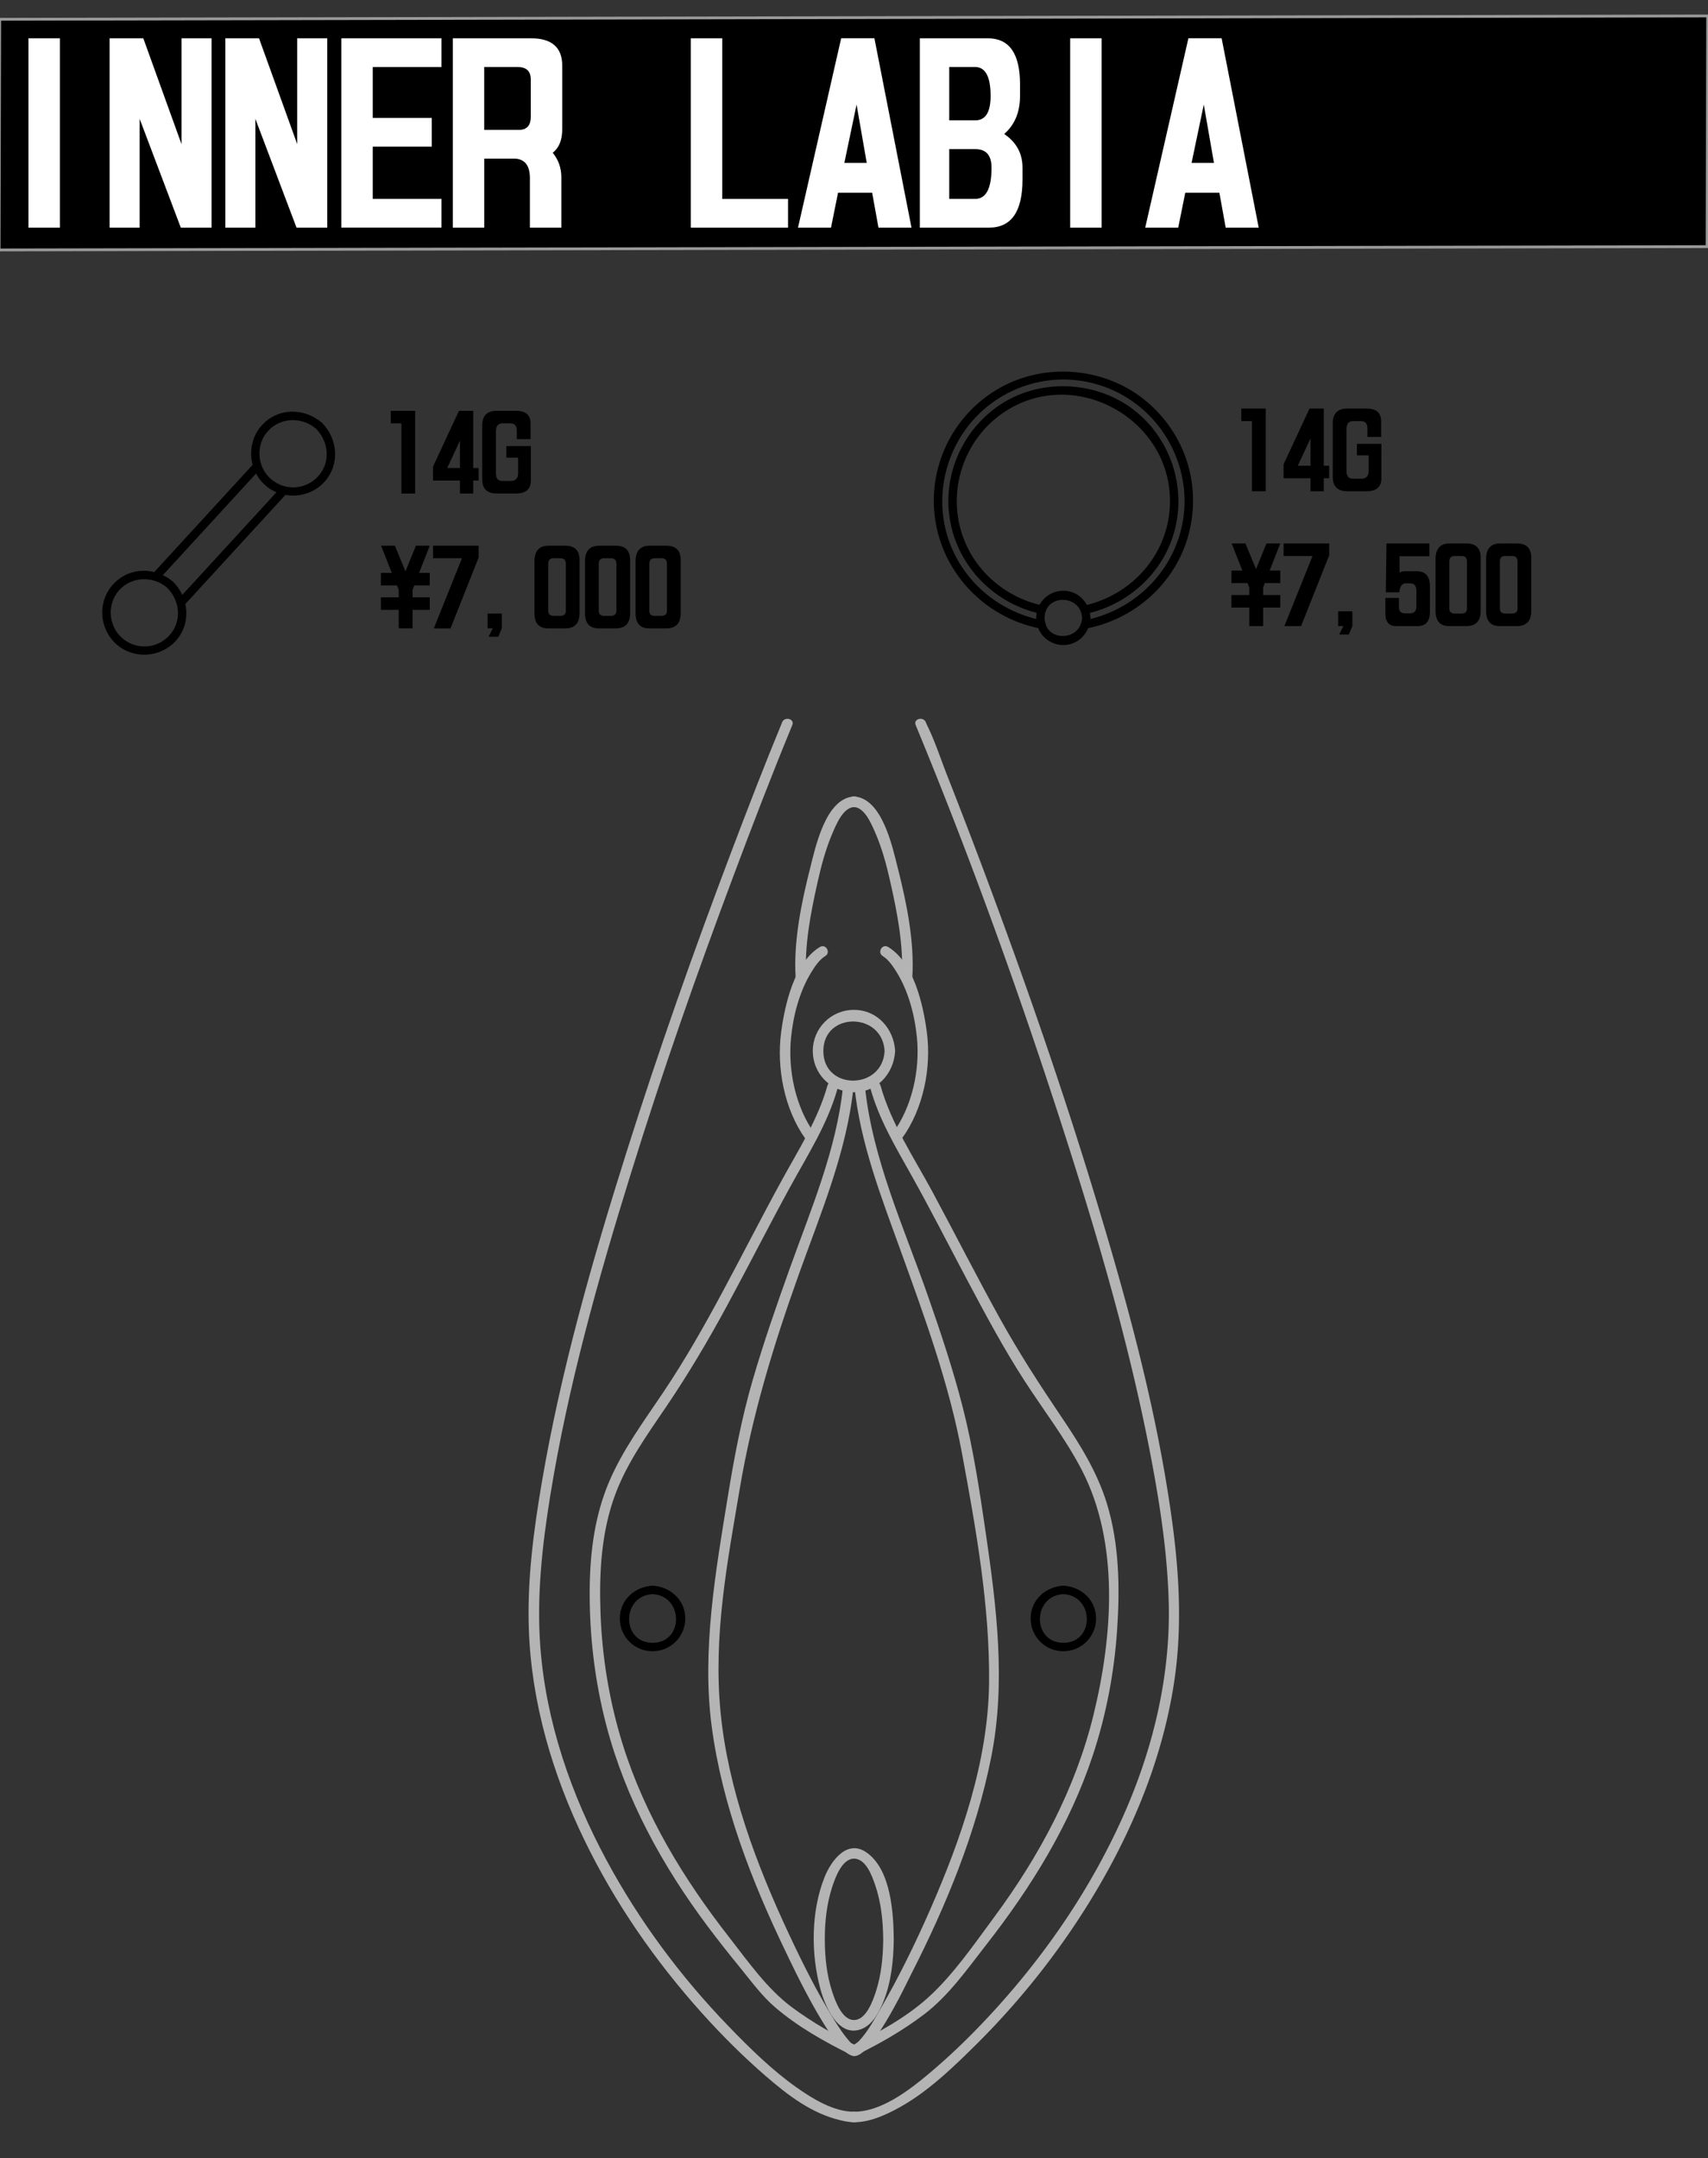
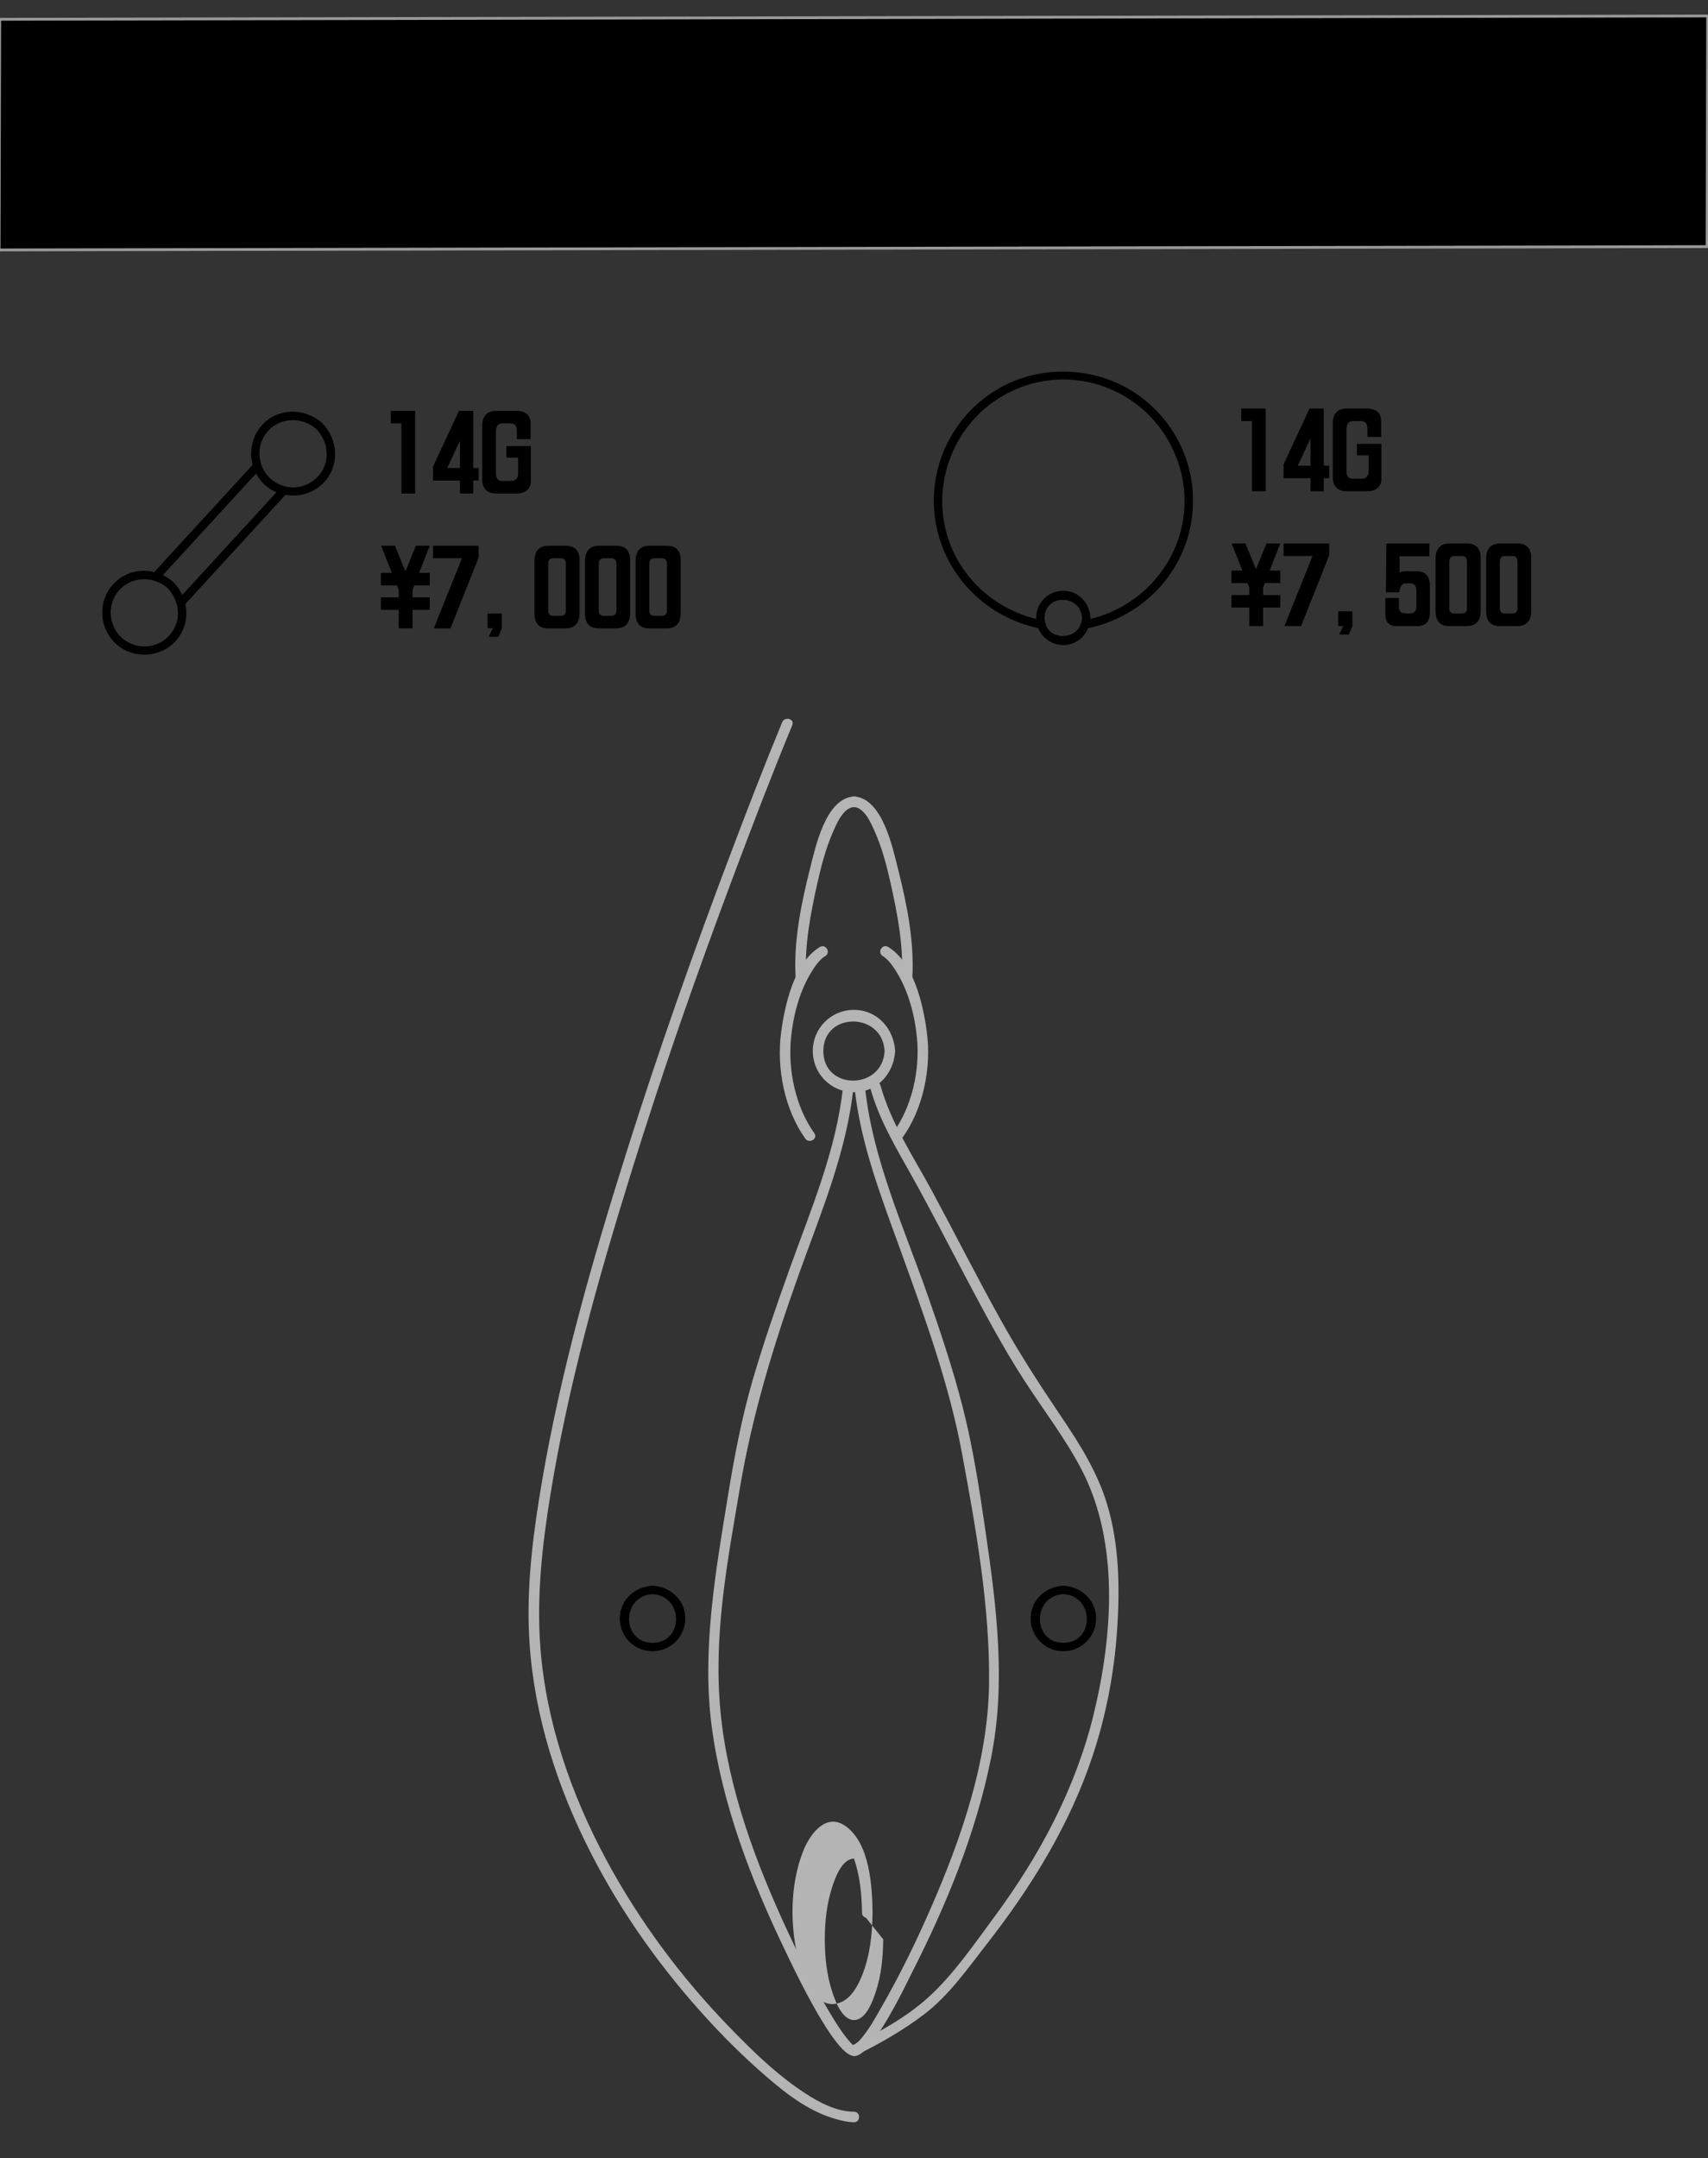
<svg xmlns="http://www.w3.org/2000/svg" id="_耳" viewBox="0 0 608.09 767.99">
  <rect x="0" y="0" width="608.09" height="767.99" fill="#333333" stroke="none" />
  <defs>
    <style>.cls-1{fill:#fff}.cls-3{fill:#b4b4b5}</style>
  </defs>
  <path d="M607.76 87.76-.33 88.94l.22-82.08 608.09-1.18-.22 82.08z" style="stroke:#999;stroke-miterlimit:10" />
  <path d="M59.49 209.11c4.64 4.62 5.37 11.97.82 16.98s-12.13 5.22-16.98.82-5.26-12.16-.82-16.98 11.94-5.08 16.98-.82c1.47 1.24 3.6-.87 2.12-2.12-6.24-5.28-15.48-5.37-21.22.82s-5.16 15.67.82 21.22c5.99 5.57 15.67 5.16 21.22-.82 5.71-6.15 4.97-15.47-.82-21.22-1.37-1.36-3.49.76-2.12 2.12ZM112.44 152.5c4.64 4.62 5.37 11.97.82 16.98s-12.13 5.22-16.98.82-5.26-12.16-.82-16.98 11.94-5.08 16.98-.82c1.47 1.24 3.6-.87 2.12-2.12-6.24-5.28-15.48-5.37-21.22.82-5.56 6-5.16 15.67.82 21.22 5.99 5.57 15.67 5.16 21.22-.82 5.71-6.15 4.97-15.47-.82-21.22-1.37-1.36-3.49.76-2.12 2.12Z" />
  <path d="M56.57 206.19c11.96-13.03 23.92-26.07 35.89-39.1 1.3-1.42-.81-3.55-2.12-2.12-11.96 13.03-23.92 26.07-35.89 39.1-1.3 1.42.81 3.55 2.12 2.12ZM65.99 214.93c11.98-13.05 23.95-26.1 35.93-39.15 1.3-1.42-.81-3.55-2.12-2.12-11.98 13.05-23.95 26.1-35.93 39.15-1.3 1.42.81 3.55 2.12 2.12ZM378.61 567.25c11.09.62 11.15 17.35-.04 17.32-11.19-.03-11.06-16.75.04-17.32 1.92-.1 1.93-3.1 0-3-6.33.33-11.67 5.04-11.68 11.64s5.3 11.7 11.64 11.68 11.35-4.94 11.65-11.09c.33-6.82-5.06-11.87-11.61-12.23-1.93-.11-1.92 2.89 0 3ZM232.35 567.25c11.09.62 11.15 17.35-.04 17.32s-11.06-16.75.04-17.32c1.92-.1 1.93-3.1 0-3-6.33.33-11.67 5.04-11.68 11.64s5.3 11.7 11.64 11.68 11.35-4.94 11.65-11.09c.33-6.82-5.06-11.87-11.61-12.23-1.93-.11-1.92 2.89 0 3Z" />
  <path d="M304.04 287.18c3.78.2 6.13 5.88 7.41 8.75 2.6 5.84 4.24 12.14 5.63 18.36 2.4 10.72 4.66 22.36 3.98 33.41-.15 2.41 3.6 2.4 3.75 0 .77-12.75-2.04-26.48-5.16-38.76-1.88-7.41-5.52-24.99-15.62-25.52-2.41-.13-2.4 3.62 0 3.75Z" class="cls-3" />
  <path d="M314.26 340.19c1.96 1.18 3.56 3.52 4.77 5.42 4.37 6.92 6.65 15.63 7.43 23.71 1.1 11.48-1.72 24.48-8.62 33.93-1.43 1.95 1.83 3.82 3.24 1.89 7.7-10.53 10.6-25.31 8.88-38.02-1.29-9.51-4.57-24.62-13.79-30.17-2.07-1.25-3.96 1.99-1.89 3.24ZM304.04 283.43c-10.1.53-13.74 18.12-15.62 25.52-3.12 12.28-5.93 26.01-5.16 38.76.15 2.4 3.9 2.41 3.75 0-.67-11.05 1.58-22.68 3.98-33.41 1.36-6.08 2.96-12.23 5.45-17.96 1.29-2.96 3.7-8.95 7.59-9.16 2.4-.13 2.42-3.88 0-3.75Z" class="cls-3" />
  <path d="M291.93 336.96c-9.23 5.56-12.5 20.65-13.8 30.17-1.72 12.68 1.02 27.42 8.56 38.02 1.39 1.95 4.64.08 3.24-1.89-6.76-9.5-9.43-22.5-8.31-33.93.78-7.96 2.99-16.47 7.2-23.33 1.25-2.04 2.92-4.55 5-5.8s.18-4.49-1.89-3.24ZM304.22 386.79c2.09 20.08 9.47 38.99 16.28 57.82 8.58 23.73 17.37 47.64 21.99 72.53 4.95 26.71 9.95 54.51 9.64 81.78-.32 27.82-9.96 55.46-21.01 80.68-5.17 11.79-10.86 23.43-17.28 34.59-2.37 4.12-4.79 8.63-8.06 12.13-.39.42-1.52 1.09-1.76 1.57.09-.17.96 0 1.35.4-1.7-1.72-4.35.93-2.65 2.65 5.59 5.67 20.47-26.08 21.74-28.58 12.38-24.26 23.03-50.07 28.39-76.86 5.36-26.76 1.96-53.65-1.95-80.39-2.17-14.84-4.42-29.8-8.14-44.34-3.43-13.41-7.83-26.58-12.4-39.64-8.46-24.19-19.72-48.61-22.4-74.34-.25-2.38-4-2.4-3.75 0Z" class="cls-3" />
-   <path d="M326.01 258.02c19.88 48.06 37.56 97.19 53.42 146.7 12.16 37.96 23.34 76.47 30.69 115.68 3.06 16.33 5.51 32.89 5.97 49.53.73 26.43-5.59 52.57-16.35 76.61-11.34 25.33-27.25 48.64-45.97 69.08-7.62 8.33-15.74 16.26-24.47 23.44-6.63 5.46-16.11 12.41-25.26 12.37-2.41-.01-2.42 3.74 0 3.75 5.83.03 11.96-2.88 16.89-5.68 9.61-5.46 17.98-13.48 25.82-21.2 17-16.73 31.93-35.76 44.03-56.32 13.26-22.53 23.27-47.33 27.22-73.27 2.95-19.36 1.88-38.7-.78-58.01-5.42-39.39-16.08-78.07-27.64-116.04-11.34-37.25-24.12-74.06-37.73-110.54a2228.14 2228.14 0 0 0-14.54-37.94c-2.39-6.05-4.44-12.51-7.35-18.34-.13-.26-.22-.55-.34-.82-.91-2.2-4.54-1.23-3.62 1Z" class="cls-3" />
  <path d="M309.88 387.29c3.12 11.14 9.01 20.93 14.61 30.94 6.86 12.25 13.23 24.78 19.82 37.19 6.44 12.13 12.93 24.3 20.4 35.85 6.81 10.52 14.56 20.55 20.37 31.69 13.59 26.09 11.02 59.48 4.25 87.19-6.43 26.33-19.27 50.26-35.31 71.94-7.15 9.66-14.64 20.64-23.59 28.71-7.91 7.13-17.8 12.53-27.33 17.2-2.17 1.06-.27 4.3 1.89 3.24 8.37-4.1 16.61-8.83 24.03-14.47 8.76-6.66 15.44-16.21 22.17-24.83 15.95-20.4 29.64-42.52 37.84-67.22 4.82-14.51 7.68-29.64 8.7-44.89 1-14.94.76-30.53-3.69-44.95-3.43-11.11-9.55-20.92-16.02-30.49-7.83-11.59-15.37-23.21-22.15-35.46-8.2-14.8-15.85-29.9-23.87-44.79-6.66-12.36-14.68-24.19-18.51-37.84-.65-2.32-4.27-1.33-3.62 1Z" class="cls-3" />
  <path d="M300.12 386.79c-2.33 22.32-11.36 43.43-18.87 64.36-4.72 13.17-9.33 26.4-13.25 39.83-3.97 13.64-6.59 27.5-8.87 41.52-4.35 26.64-9.33 54.88-5.74 81.9 3.7 27.87 14.12 54.77 26.27 79.96 1.92 3.97 19.82 42.54 25.71 36.57 1.7-1.72-.95-4.37-2.65-2.65 1.19-1.2 1.73.34.24-1.29-2.37-2.59-4.29-5.5-6.14-8.49-6-9.72-11.14-20.03-15.98-30.36-11.59-24.78-21.66-51.54-24.31-78.95s2.49-53.59 6.82-79.33c4.42-26.3 12.05-51.23 21.02-76.31 7.78-21.76 17.09-43.57 19.5-66.76.25-2.4-3.5-2.38-3.75 0Z" class="cls-3" />
  <path d="M278.46 257.02c-6.32 15.29-12.28 30.74-18.14 46.21-13.32 35.15-25.85 70.6-37.17 106.44-12.21 38.64-23.45 77.89-30.26 117.89-2.93 17.19-5.23 34.77-4.61 52.24.92 26.12 8.45 51.62 19.82 75.04 10.83 22.32 25.16 42.95 41.72 61.4 7.13 7.95 14.72 15.51 22.8 22.5s16.39 13.31 26.59 15.73c1.56.37 3.22.71 4.83.71 2.41-.01 2.42-3.76 0-3.75-7.2.03-14.76-4.63-20.37-8.59-8.83-6.23-16.79-14.07-24.28-21.82-17.01-17.59-31.8-37.47-43.42-59.03-12.61-23.39-21.54-49.13-23.58-75.74-1.38-18.01.62-36.18 3.5-53.95 6.28-38.82 16.98-76.94 28.63-114.45s23.4-70.91 36.5-105.87c6.77-18.07 13.68-36.12 21.06-53.96.92-2.23-2.71-3.2-3.62-1Z" class="cls-3" />
-   <path d="M294.59 386.29c-3.37 12.02-10.07 22.43-16.02 33.27-7.16 13.04-13.9 26.3-20.93 39.4s-13.65 24.78-21.55 36.55c-6.89 10.26-14.36 20.31-19.23 31.75-5.21 12.24-6.85 25.49-6.92 38.71-.09 16.2 1.84 32.44 5.96 48.11 6.87 26.1 19.92 49.85 36.02 71.35 3.81 5.09 7.76 10.07 11.79 15 3.85 4.71 7.54 9.8 12.18 13.78 8.07 6.93 17.69 12.36 27.22 17.03 2.16 1.06 4.06-2.18 1.89-3.24-7.99-3.92-15.88-8.42-23.04-13.73-8.9-6.61-15.63-16.31-22.41-24.99-16.14-20.65-29.89-43.21-37.78-68.34-4.78-15.25-7.41-31.11-7.98-47.08-.51-14.31.28-28.95 5.4-42.46 4.28-11.29 11.45-21.18 18.18-31.11 7.75-11.44 14.73-23.25 21.32-35.39 7.62-14.04 14.84-28.3 22.5-42.32 6.28-11.49 13.44-22.54 17.01-35.28.65-2.33-2.97-3.32-3.62-1Z" class="cls-3" />
-   <path d="M314.94 374.01c-.75 13.96-21.81 14.09-21.81 0s21.06-13.97 21.81 0c.13 2.4 3.88 2.42 3.75 0-.43-7.95-6.36-14.66-14.66-14.66s-14.69 6.69-14.66 14.66 6.24 14.26 13.96 14.62c8.57.4 14.91-6.38 15.35-14.62.13-2.41-3.62-2.4-3.75 0ZM314.45 690.09c-.07 6.28-.66 12.63-2.63 18.63-1.05 3.2-3.45 10.08-7.77 10.08s-6.72-6.88-7.77-10.08c-1.96-5.97-2.62-12.37-2.63-18.63s.69-12.64 2.63-18.63c1.03-3.18 3.47-10.08 7.77-10.08s6.5 6.37 7.55 9.44c2.13 6.19 2.77 12.75 2.85 19.27.03 2.41 3.78 2.42 3.75 0-.11-9.42-.96-24.6-9.53-30.8-6.99-5.06-12.74 2.75-15.11 8.68-4.84 12.12-4.89 27.22-1.5 39.71 1.63 6.01 6.28 17.54 14.61 14.34 3.96-1.52 6.27-5.89 7.77-9.58 2.86-7.04 3.67-14.81 3.76-22.34.03-2.41-3.72-2.42-3.75 0Z" class="cls-3" />
+   <path d="M314.94 374.01c-.75 13.96-21.81 14.09-21.81 0s21.06-13.97 21.81 0c.13 2.4 3.88 2.42 3.75 0-.43-7.95-6.36-14.66-14.66-14.66s-14.69 6.69-14.66 14.66 6.24 14.26 13.96 14.62c8.57.4 14.91-6.38 15.35-14.62.13-2.41-3.62-2.4-3.75 0ZM314.45 690.09c-.07 6.28-.66 12.63-2.63 18.63-1.05 3.2-3.45 10.08-7.77 10.08s-6.72-6.88-7.77-10.08c-1.96-5.97-2.62-12.37-2.63-18.63s.69-12.64 2.63-18.63c1.03-3.18 3.47-10.08 7.77-10.08c2.13 6.19 2.77 12.75 2.85 19.27.03 2.41 3.78 2.42 3.75 0-.11-9.42-.96-24.6-9.53-30.8-6.99-5.06-12.74 2.75-15.11 8.68-4.84 12.12-4.89 27.22-1.5 39.71 1.63 6.01 6.28 17.54 14.61 14.34 3.96-1.52 6.27-5.89 7.77-9.58 2.86-7.04 3.67-14.81 3.76-22.34.03-2.41-3.72-2.42-3.75 0Z" class="cls-3" />
  <path d="M371.15 220.75c-16.8-3.24-30.52-15.71-34.53-32.5s2.64-34.76 16.57-44.89 31.89-10.93 46.42-2.8c14.4 8.06 23.13 24.04 22.03 40.53-1.33 19.87-16.26 35.92-35.62 39.66-1.89.37-1.09 3.26.8 2.89 18.02-3.48 32.75-17.23 36.79-35.26s-2.86-35.99-17.07-46.84-34.63-12.45-50.48-3.57-24.86 26.08-23.46 43.82c1.64 20.85 17.35 37.91 37.76 41.85 1.89.36 2.69-2.53.8-2.89Z" />
-   <path d="M371.35 215.52c-14.54-3.12-26.3-14-29.73-28.62s2.26-30.12 14.21-39.06c25.39-19 62.35 1.02 60.66 32.54-.93 17.39-13.86 31.53-30.66 35.14-1.89.4-1.09 3.3.8 2.89 15.97-3.42 28.92-15.9 32.12-32.07 3.03-15.29-2.95-31.26-15.37-40.7s-30.64-11.03-44.71-3.2c-13.73 7.64-22.06 22.97-20.94 38.65 1.32 18.39 14.93 33.48 32.83 37.32 1.88.4 2.69-2.49.8-2.89Z" />
  <path d="M385.25 219.88c-.46 8.54-13.34 8.62-13.34 0s12.88-8.54 13.34 0c.1 1.92 3.1 1.93 3 0-.28-5.24-4.2-9.67-9.67-9.67s-9.69 4.41-9.67 9.67 4.12 9.41 9.22 9.64c5.64.25 9.82-4.22 10.11-9.64.1-1.93-2.9-1.92-3 0Z" />
-   <path d="M21.32 13.63V81H10.13V13.63h11.19ZM51.02 13.63l13.6 37.67V13.63h10.7V81H64.37L49.72 42.29V81h-10.7V13.63h11.99ZM92.22 13.63l13.6 37.67V13.63h10.7V81h-10.95L90.92 42.29V81h-10.7V13.63h11.99ZM121.52 80.99V13.63h35.66v10.22h-24.47v18.11h21.01v10.22h-21.01v18.59h24.47v10.22h-35.66ZM187.04 57.97c-1.02-1.02-2.33-1.53-3.94-1.53h-10.7v24.55h-11.19V13.63h27.85c7.4 0 11.11 3.25 11.11 9.74v22.62c0 3.81-1.13 6.6-3.38 8.37 2.04 2.52 3.06 5.42 3.06 8.69V81h-11.19V63.05c-.05-2.25-.59-3.94-1.61-5.07Zm-14.65-34.13v22.38h12.48c2.74-.05 4.1-1.61 4.1-4.67V28.11c-.05-2.84-1.64-4.27-4.75-4.27h-11.83ZM280.56 70.77v10.22h-34.61V13.63h11.19v57.15h23.42ZM312.76 80.99l-2.25-12.39h-12.15l-2.5 12.39h-11.75l15.37-67.37h11.83l13.2 67.37h-11.75Zm-12.15-23.02h7.97l-3.62-20.77-4.35 20.77ZM345.76 80.99h-18.27V13.63h24.31c7.57.05 11.35 5.5 11.35 16.34v4.19c0 5.74-1.88 10.25-5.63 13.52 4.35 2.95 6.52 6.95 6.52 11.99v4.19c0 11.43-3.97 17.14-11.91 17.14h-6.36Zm1.37-57.15h-9.18v18.99h9.26c3.65 0 5.47-2.9 5.47-8.69 0-6.87-1.85-10.3-5.55-10.3Zm5.88 35.82c0-4.4-1.93-6.6-5.8-6.6h-9.26v17.71h9.26c3.86 0 5.8-3.7 5.8-11.11ZM392.2 13.63V81h-11.19V13.63h11.19ZM436.38 80.99l-2.25-12.39h-12.15l-2.5 12.39h-11.75l15.37-67.37h11.83l13.2 67.37h-11.75Zm-12.15-23.02h7.97l-3.62-20.77-4.35 20.77Z" class="cls-1" />
  <path d="M147.8 146.18v29.43h-4.89v-24.96h-3.8v-4.46h8.68ZM168.47 146.18v20.36h1.93V171h-1.93v4.61h-4.71V171h-9.6v-4.96l9.25-19.86h5.06Zm-9.25 20.36h4.54v-9.77l-4.54 9.77ZM189 162.84v8.12c-.02 3.09-1.77 4.64-5.24 4.64h-6.96c-3.42 0-5.13-1.72-5.13-5.17v-18.91c0-3.56 1.72-5.34 5.17-5.34h6.86c3.47 0 5.2 1.51 5.2 4.54v5.55h-4.89v-2.95c0-1.78-.75-2.67-2.25-2.67h-2.99c-1.48.02-2.21 1.03-2.21 3.02v14.66c0 1.88.74 2.81 2.21 2.81h3.16c1.69-.02 2.53-.96 2.53-2.81v-5.48h-4.18v-4.11H189v4.11ZM153 203.85v4.46h-5.52l-.6 1.58v2.67H153v4.46h-6.12v6.57h-4.92v-6.57h-6.36v-4.46h6.36v-2.67l-.63-1.58h-5.73v-4.46h3.9l-3.83-9.67h4.92l3.76 9.14 3.73-9.14H153l-3.8 9.67h3.8ZM170.41 198.4l-10.02 25.21h-5.94l10.02-24.96h-10.3v-4.46h16.24v4.22ZM177.4 226.59h-3.45l1.51-3.02h-1.86v-5.24h5.06v5.24l-1.27 3.02ZM190.27 199.77c0-3.73 1.69-5.59 5.06-5.59h5.98c3.35.02 5.03 1.73 5.03 5.13v18.91c-.02 3.59-1.73 5.38-5.13 5.38h-6.01c-3.28 0-4.92-1.77-4.92-5.31v-18.53Zm4.89 17.51c0 1.24.63 1.86 1.9 1.86h2.5c1.27-.02 1.9-.64 1.9-1.86v-16.59c0-1.36-.63-2.04-1.9-2.04h-2.53c-1.24 0-1.86.68-1.86 2.04v16.59ZM208.27 199.77c0-3.73 1.69-5.59 5.06-5.59h5.98c3.35.02 5.03 1.73 5.03 5.13v18.91c-.02 3.59-1.73 5.38-5.13 5.38h-6.01c-3.28 0-4.92-1.77-4.92-5.31v-18.53Zm4.89 17.51c0 1.24.63 1.86 1.9 1.86h2.5c1.27-.02 1.9-.64 1.9-1.86v-16.59c0-1.36-.63-2.04-1.9-2.04h-2.53c-1.24 0-1.86.68-1.86 2.04v16.59ZM226.27 199.77c0-3.73 1.69-5.59 5.06-5.59h5.98c3.35.02 5.03 1.73 5.03 5.13v18.91c-.02 3.59-1.73 5.38-5.13 5.38h-6.01c-3.28 0-4.92-1.77-4.92-5.31v-18.53Zm4.89 17.51c0 1.24.63 1.86 1.9 1.86h2.5c1.27-.02 1.9-.64 1.9-1.86v-16.59c0-1.36-.63-2.04-1.9-2.04h-2.53c-1.24 0-1.86.68-1.86 2.04v16.59ZM450.62 145.37v29.43h-4.89v-24.96h-3.8v-4.46h8.68ZM471.29 145.37v20.36h1.93v4.46h-1.93v4.61h-4.71v-4.61h-9.6v-4.96l9.25-19.86h5.06Zm-9.25 20.36h4.54v-9.77l-4.54 9.77ZM491.82 162.04v8.12c-.02 3.09-1.77 4.64-5.24 4.64h-6.96c-3.42 0-5.13-1.72-5.13-5.17v-18.91c0-3.56 1.72-5.34 5.17-5.34h6.86c3.47 0 5.2 1.51 5.2 4.54v5.55h-4.89v-2.95c0-1.78-.75-2.67-2.25-2.67h-2.99c-1.48.02-2.21 1.03-2.21 3.02v14.66c0 1.88.74 2.81 2.21 2.81h3.16c1.69-.02 2.53-.96 2.53-2.81v-5.48h-4.18v-4.11h8.72v4.11ZM455.82 203.04v4.46h-5.52l-.6 1.58v2.67h6.12v4.46h-6.12v6.57h-4.92v-6.57h-6.36v-4.46h6.36v-2.67l-.63-1.58h-5.73v-4.46h3.9l-3.83-9.67h4.92l3.76 9.14 3.73-9.14h4.92l-3.8 9.67h3.8ZM473.23 197.59l-10.02 25.21h-5.94l10.02-24.96h-10.3v-4.46h16.24v4.22ZM480.22 225.79h-3.45l1.51-3.02h-1.86v-5.24h5.06v5.24l-1.27 3.02ZM498.05 212.75v3.27c0 1.5.75 2.25 2.25 2.25h1.58c1.59 0 2.39-.82 2.39-2.46v-5.66c-.02-1.71-.75-2.57-2.18-2.57h-1.76c-1.12.02-1.83 1-2.11 2.92v.25h-4.82l.21-17.37h15.29v4.54h-10.62v5.87c.59-.35 1.17-.53 1.76-.53h4.29c3.16 0 4.75 1.76 4.75 5.27v9.32c-.02 3.3-1.52 4.96-4.5 4.96h-7.45c-2.6 0-3.9-1.48-3.9-4.43v-5.62h4.82ZM511.09 198.96c0-3.73 1.69-5.59 5.06-5.59h5.98c3.35.02 5.03 1.73 5.03 5.13v18.91c-.02 3.59-1.73 5.38-5.13 5.38h-6.01c-3.28 0-4.92-1.77-4.92-5.31v-18.53Zm4.89 17.51c0 1.24.63 1.86 1.9 1.86h2.5c1.27-.02 1.9-.64 1.9-1.86v-16.59c0-1.36-.63-2.04-1.9-2.04h-2.53c-1.24 0-1.86.68-1.86 2.04v16.59ZM529.09 198.96c0-3.73 1.69-5.59 5.06-5.59h5.98c3.35.02 5.03 1.73 5.03 5.13v18.91c-.02 3.59-1.73 5.38-5.13 5.38h-6.01c-3.28 0-4.92-1.77-4.92-5.31v-18.53Zm4.89 17.51c0 1.24.63 1.86 1.9 1.86h2.5c1.27-.02 1.9-.64 1.9-1.86v-16.59c0-1.36-.63-2.04-1.9-2.04h-2.53c-1.24 0-1.86.68-1.86 2.04v16.59Z" />
</svg>